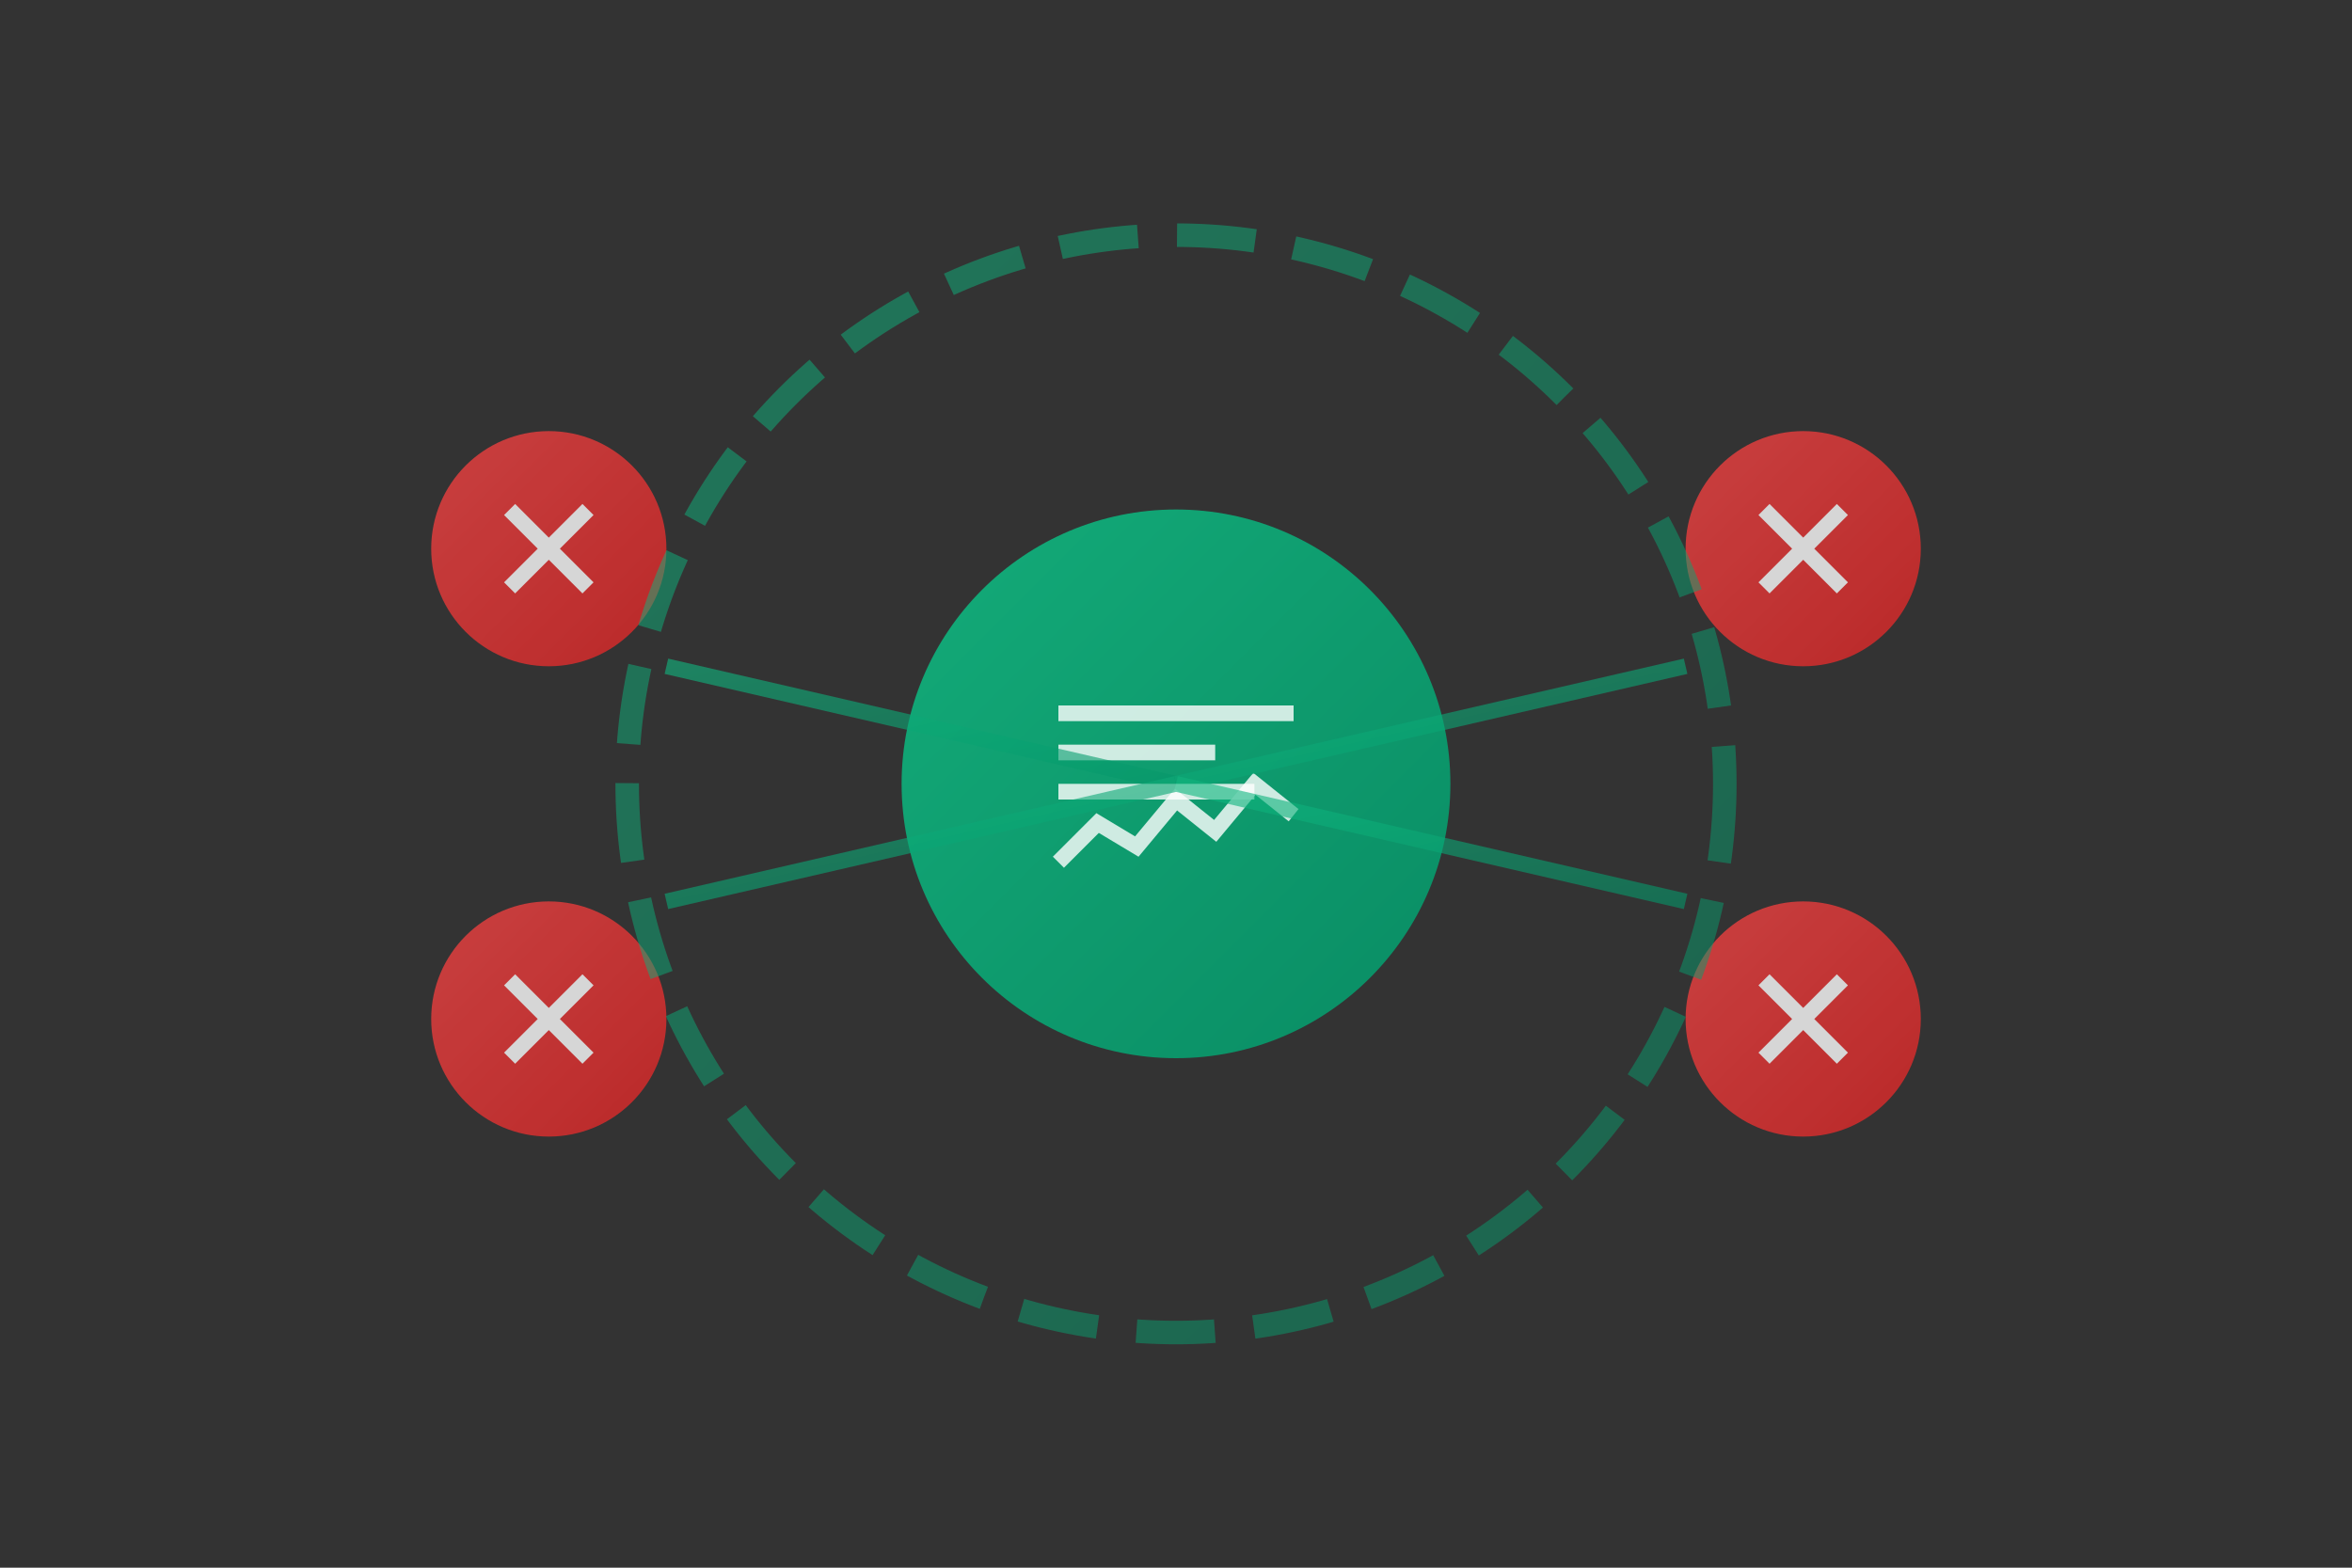
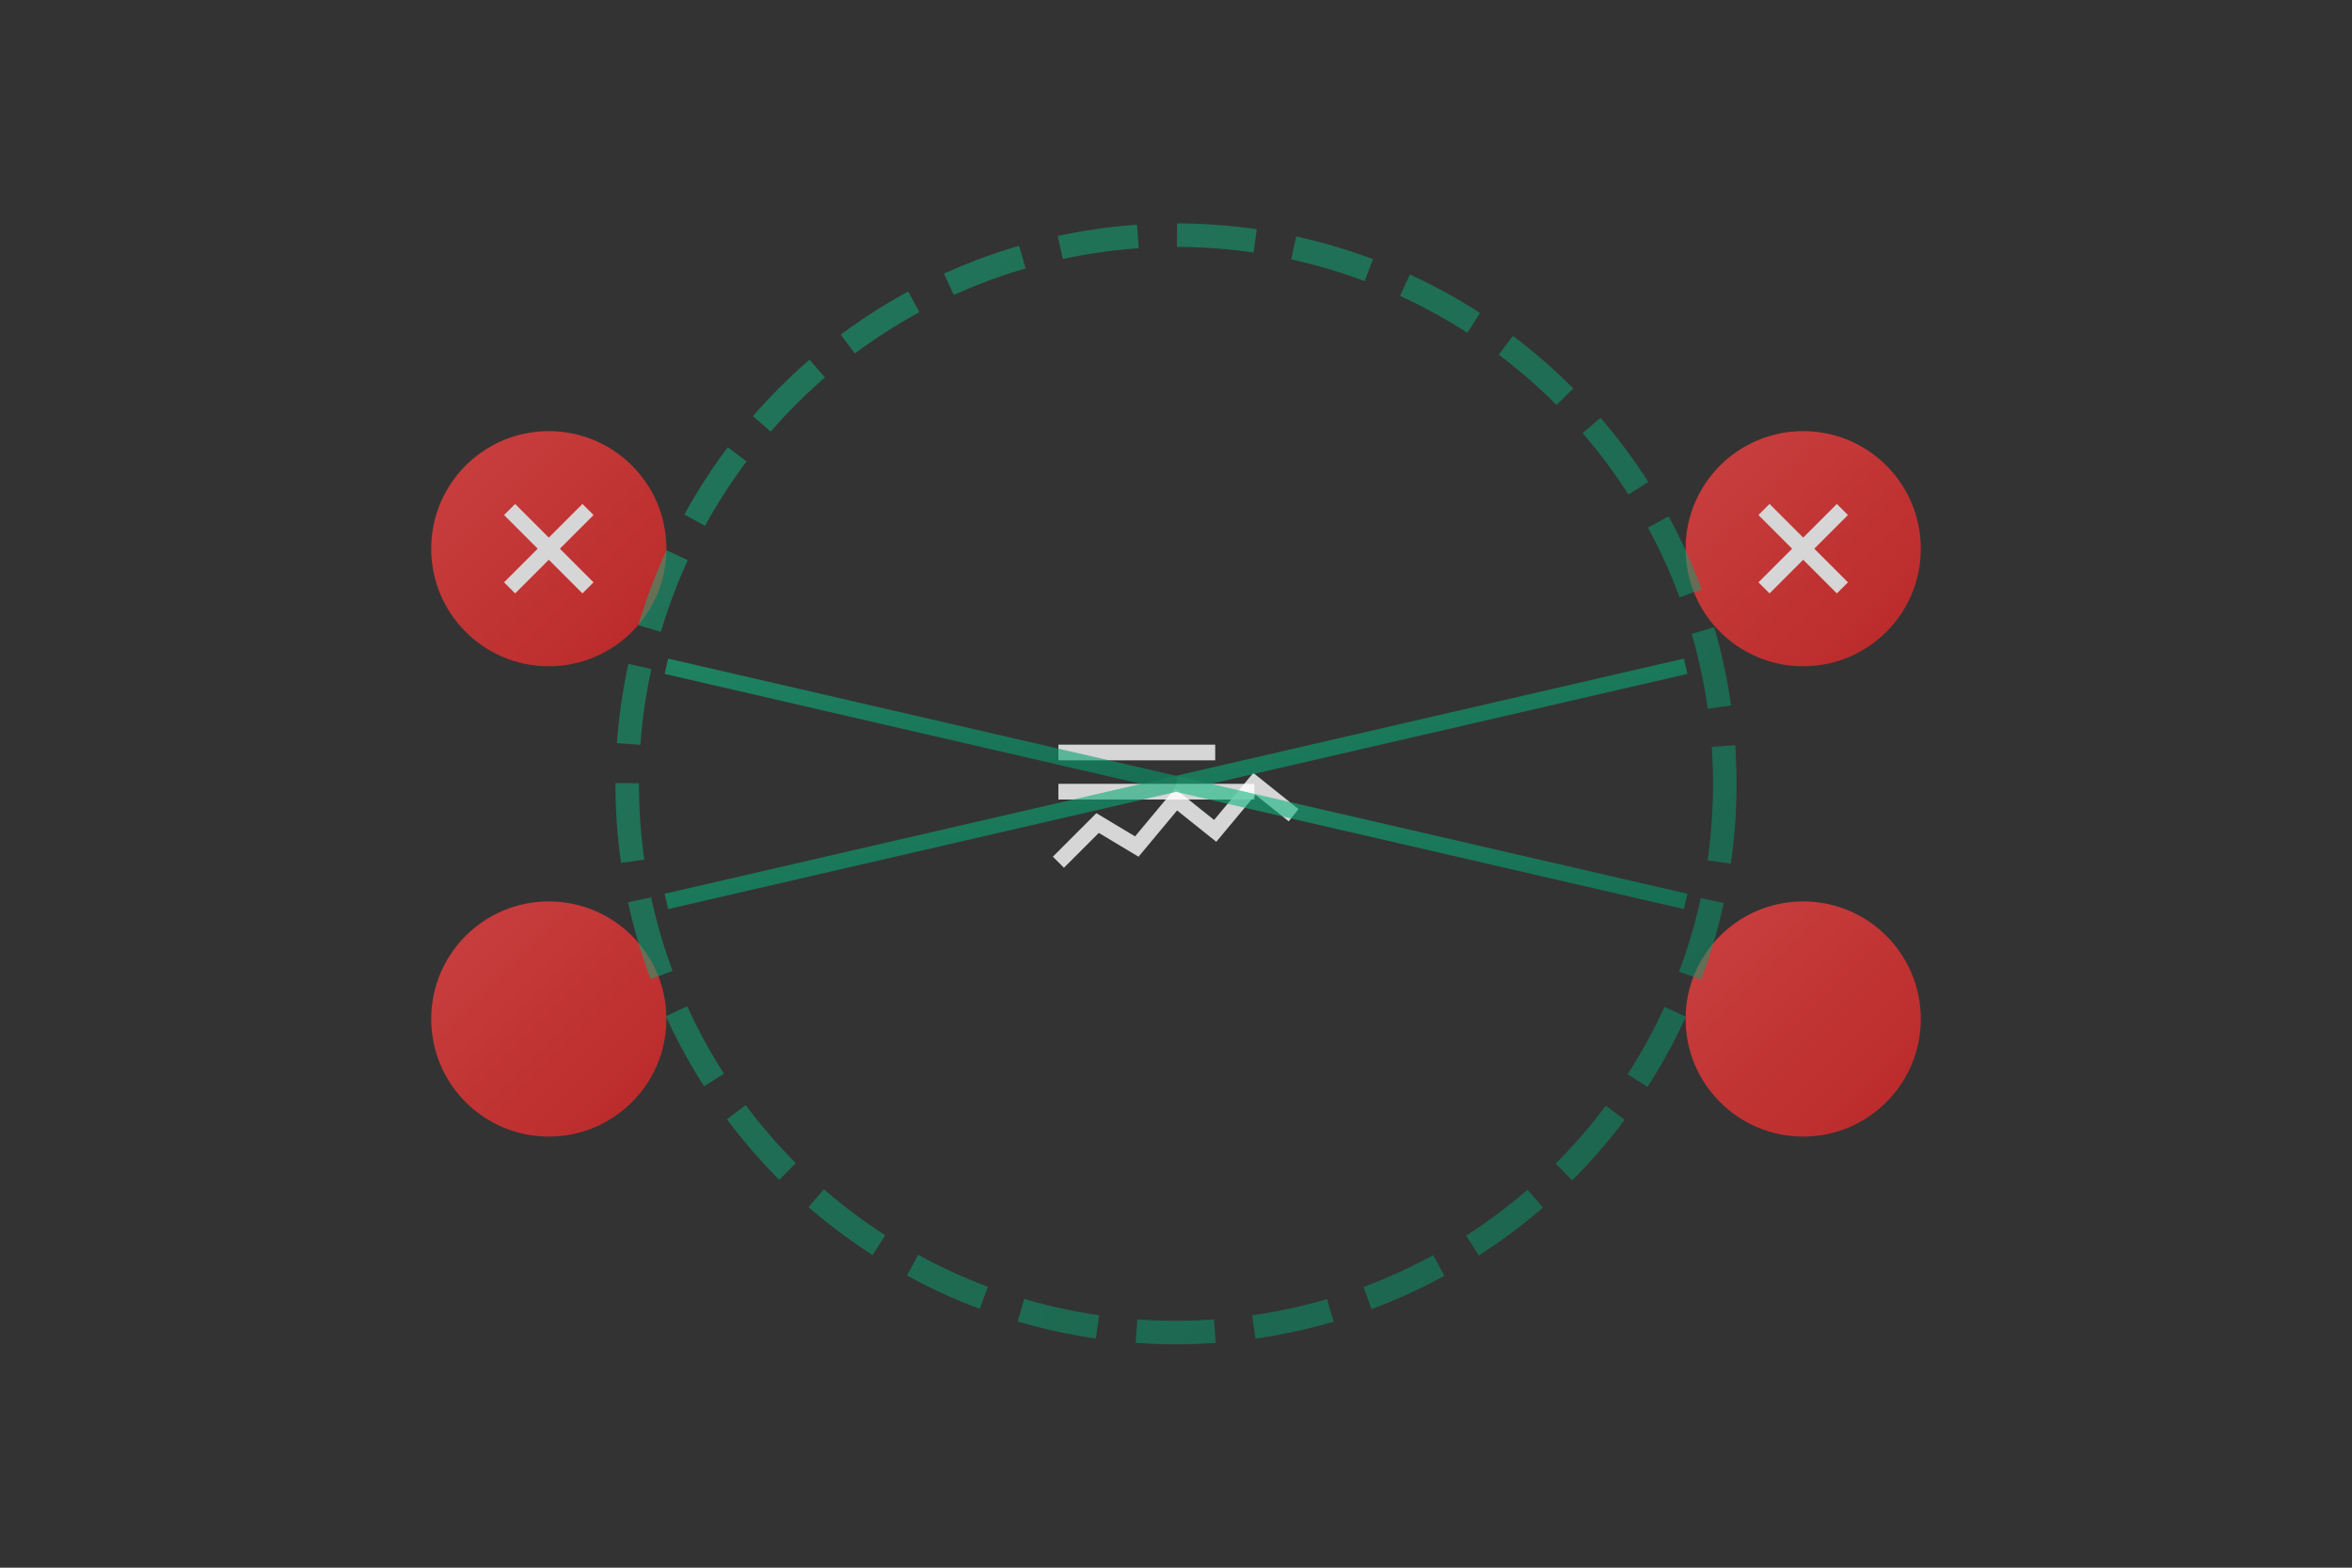
<svg xmlns="http://www.w3.org/2000/svg" width="300" height="200">
  <rect width="100%" height="100%" fill="#333333" stroke="none" />
  <defs>
    <linearGradient id="xdrGradient" x1="0%" y1="0%" x2="100%" y2="100%">
      <stop offset="0%" style="stop-color:#ef4444;stop-opacity:1" />
      <stop offset="100%" style="stop-color:#dc2626;stop-opacity:1" />
    </linearGradient>
    <linearGradient id="protectionGradient" x1="0%" y1="0%" x2="100%" y2="100%">
      <stop offset="0%" style="stop-color:#10b981;stop-opacity:1" />
      <stop offset="100%" style="stop-color:#059669;stop-opacity:1" />
    </linearGradient>
  </defs>
-   <circle cx="150" cy="100" r="35" fill="url(#protectionGradient)" opacity="0.9" />
-   <rect x="135" y="90" width="30" height="2" fill="#ffffff" opacity="0.8" />
  <rect x="135" y="95" width="20" height="2" fill="#ffffff" opacity="0.8" />
  <rect x="135" y="100" width="25" height="2" fill="#ffffff" opacity="0.8" />
  <polyline points="135,110 140,105 145,108 150,102 155,106 160,100 165,104" stroke="#ffffff" stroke-width="2" fill="none" opacity="0.8" />
  <g opacity="0.8">
    <circle cx="70" cy="70" r="15" fill="url(#xdrGradient)" />
    <circle cx="230" cy="70" r="15" fill="url(#xdrGradient)" />
    <circle cx="70" cy="130" r="15" fill="url(#xdrGradient)" />
    <circle cx="230" cy="130" r="15" fill="url(#xdrGradient)" />
    <path d="M65 65 L75 75 M75 65 L65 75" stroke="#ffffff" stroke-width="2" />
    <path d="M225 65 L235 75 M235 65 L225 75" stroke="#ffffff" stroke-width="2" />
-     <path d="M65 125 L75 135 M75 125 L65 135" stroke="#ffffff" stroke-width="2" />
-     <path d="M225 125 L235 135 M235 125 L225 135" stroke="#ffffff" stroke-width="2" />
  </g>
  <circle cx="150" cy="100" r="70" stroke="url(#protectionGradient)" stroke-width="3" fill="none" opacity="0.5" stroke-dasharray="10,5">
    <animateTransform attributeName="transform" type="rotate" values="0 150 100;360 150 100" dur="10s" repeatCount="indefinite" />
  </circle>
  <g stroke="url(#protectionGradient)" stroke-width="2" fill="none" opacity="0.6">
    <line x1="150" y1="100" x2="85" y2="85">
      <animate attributeName="opacity" values="0.3;0.8;0.3" dur="1.5s" repeatCount="indefinite" />
    </line>
    <line x1="150" y1="100" x2="215" y2="85">
      <animate attributeName="opacity" values="0.3;0.8;0.3" dur="2s" repeatCount="indefinite" />
    </line>
    <line x1="150" y1="100" x2="85" y2="115">
      <animate attributeName="opacity" values="0.3;0.8;0.3" dur="2.5s" repeatCount="indefinite" />
    </line>
    <line x1="150" y1="100" x2="215" y2="115">
      <animate attributeName="opacity" values="0.3;0.8;0.3" dur="1.8s" repeatCount="indefinite" />
    </line>
  </g>
</svg>